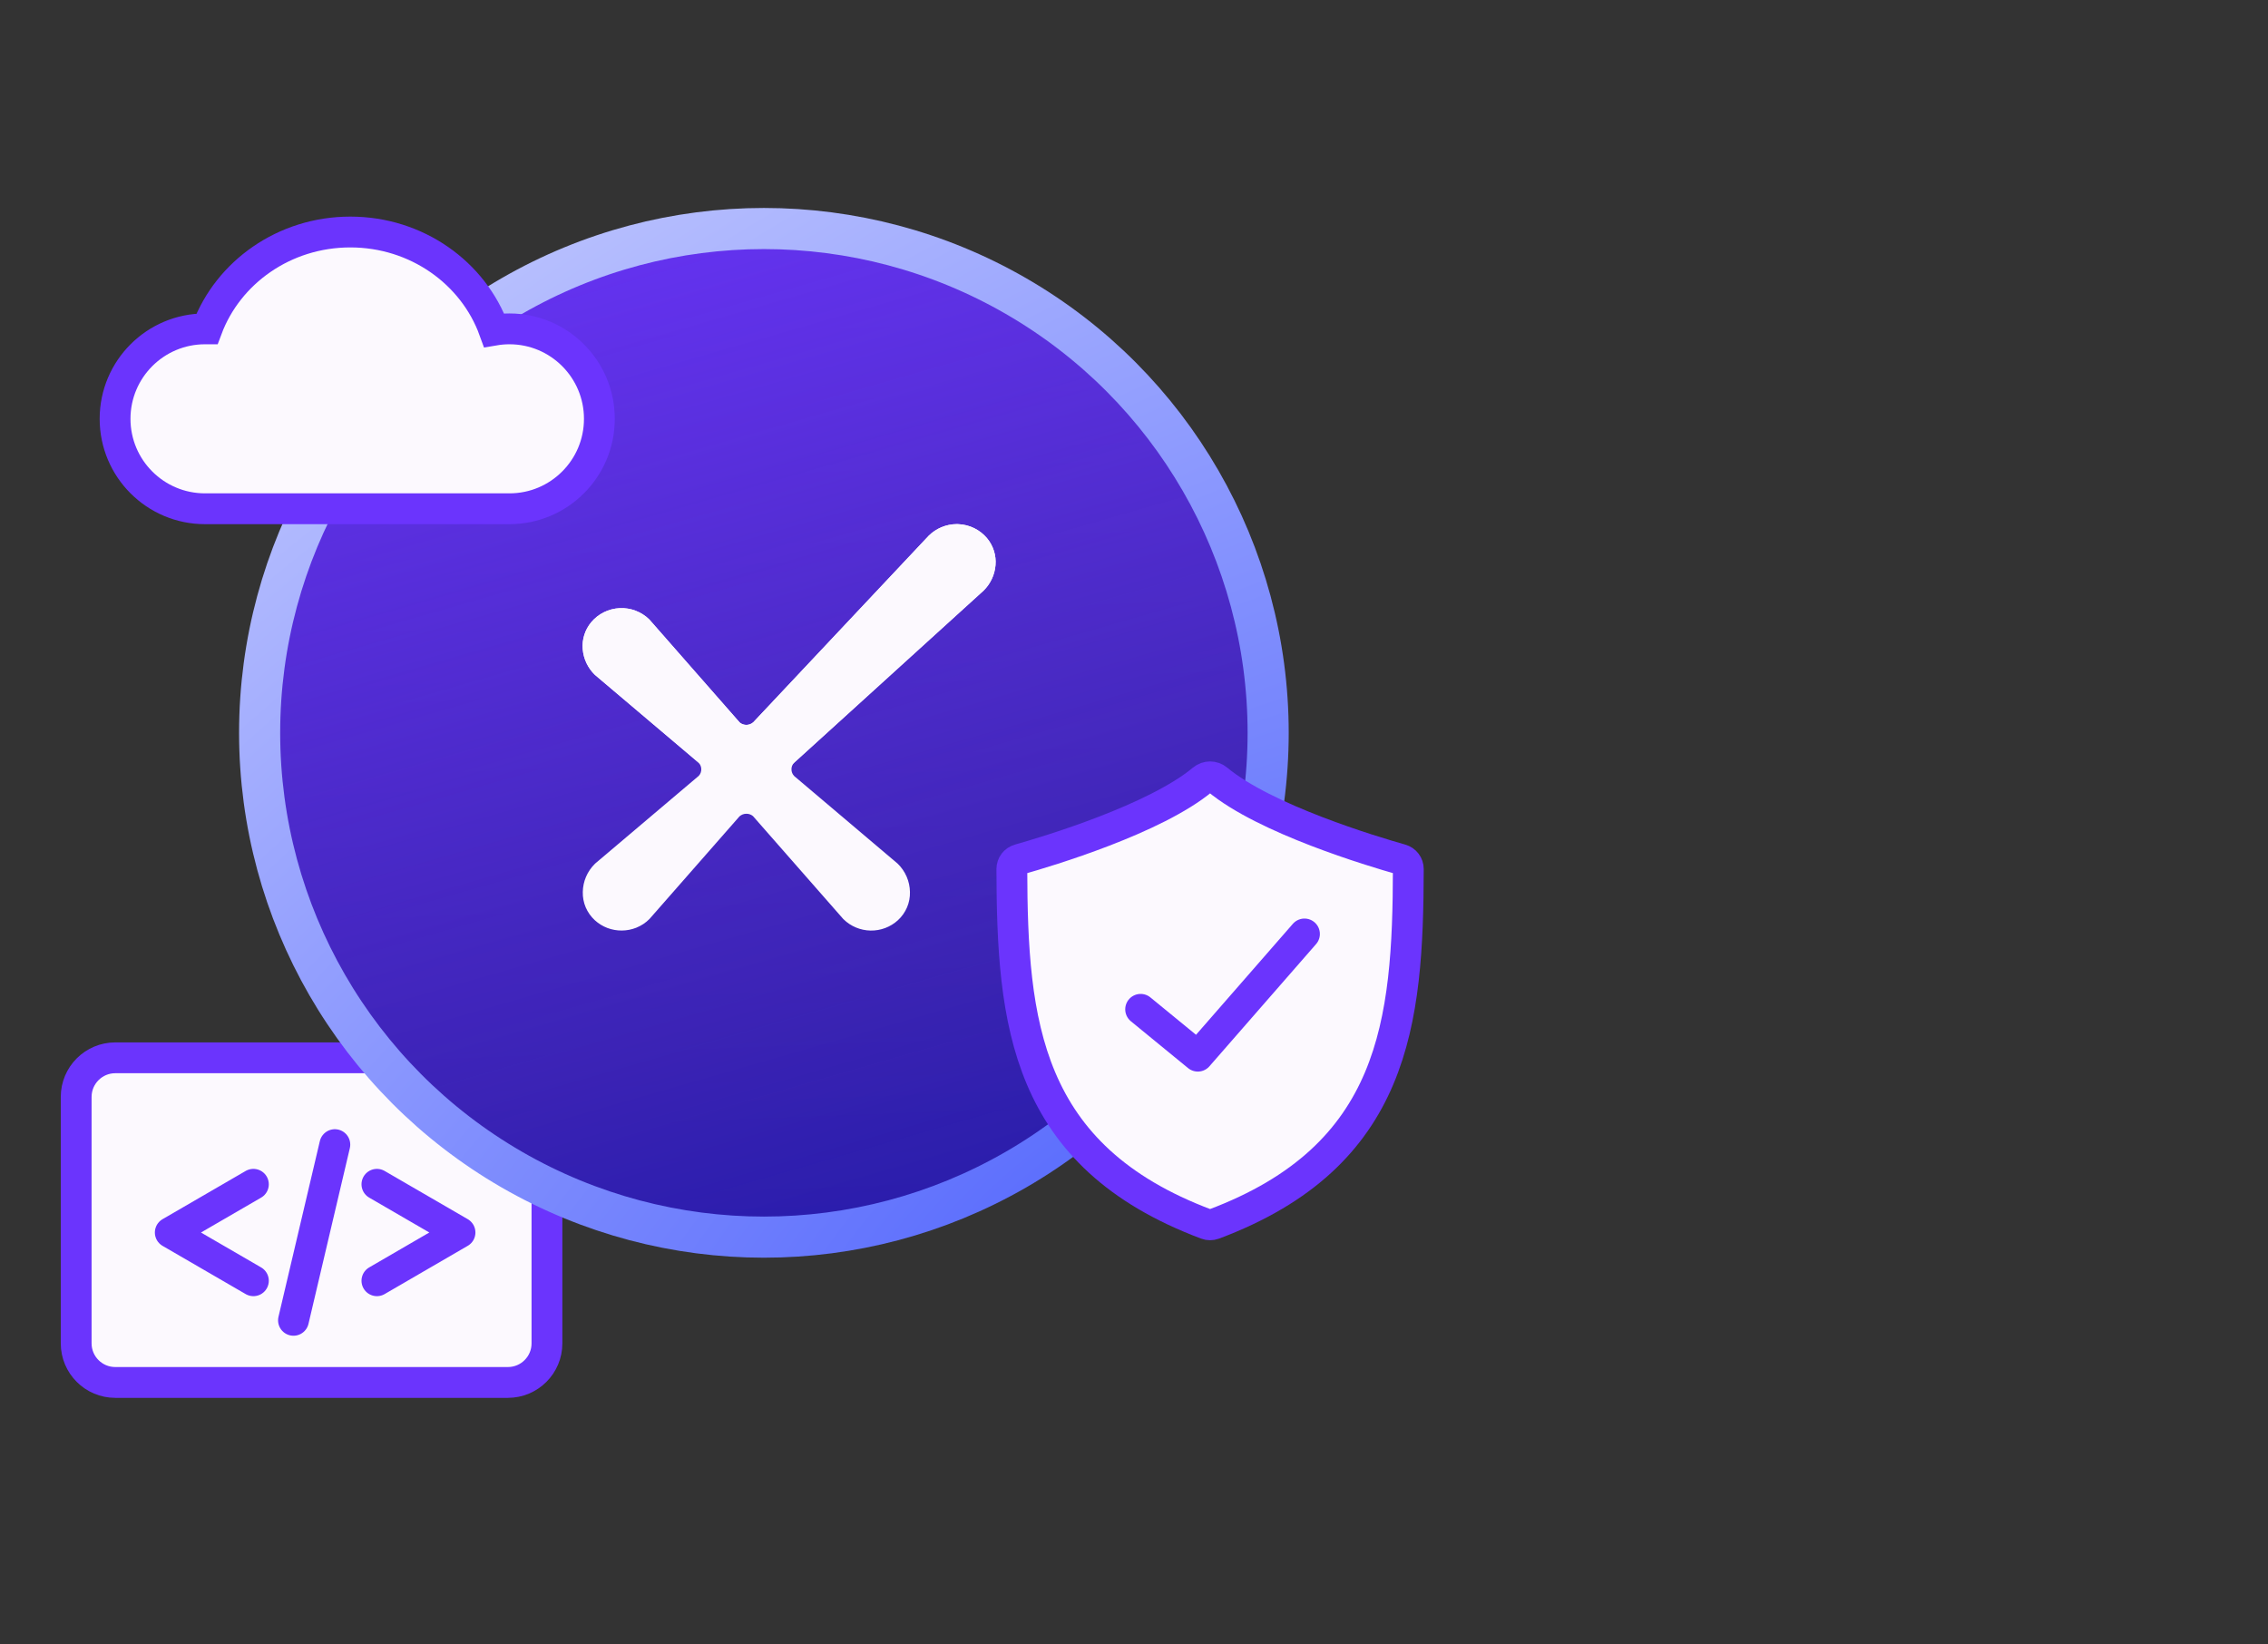
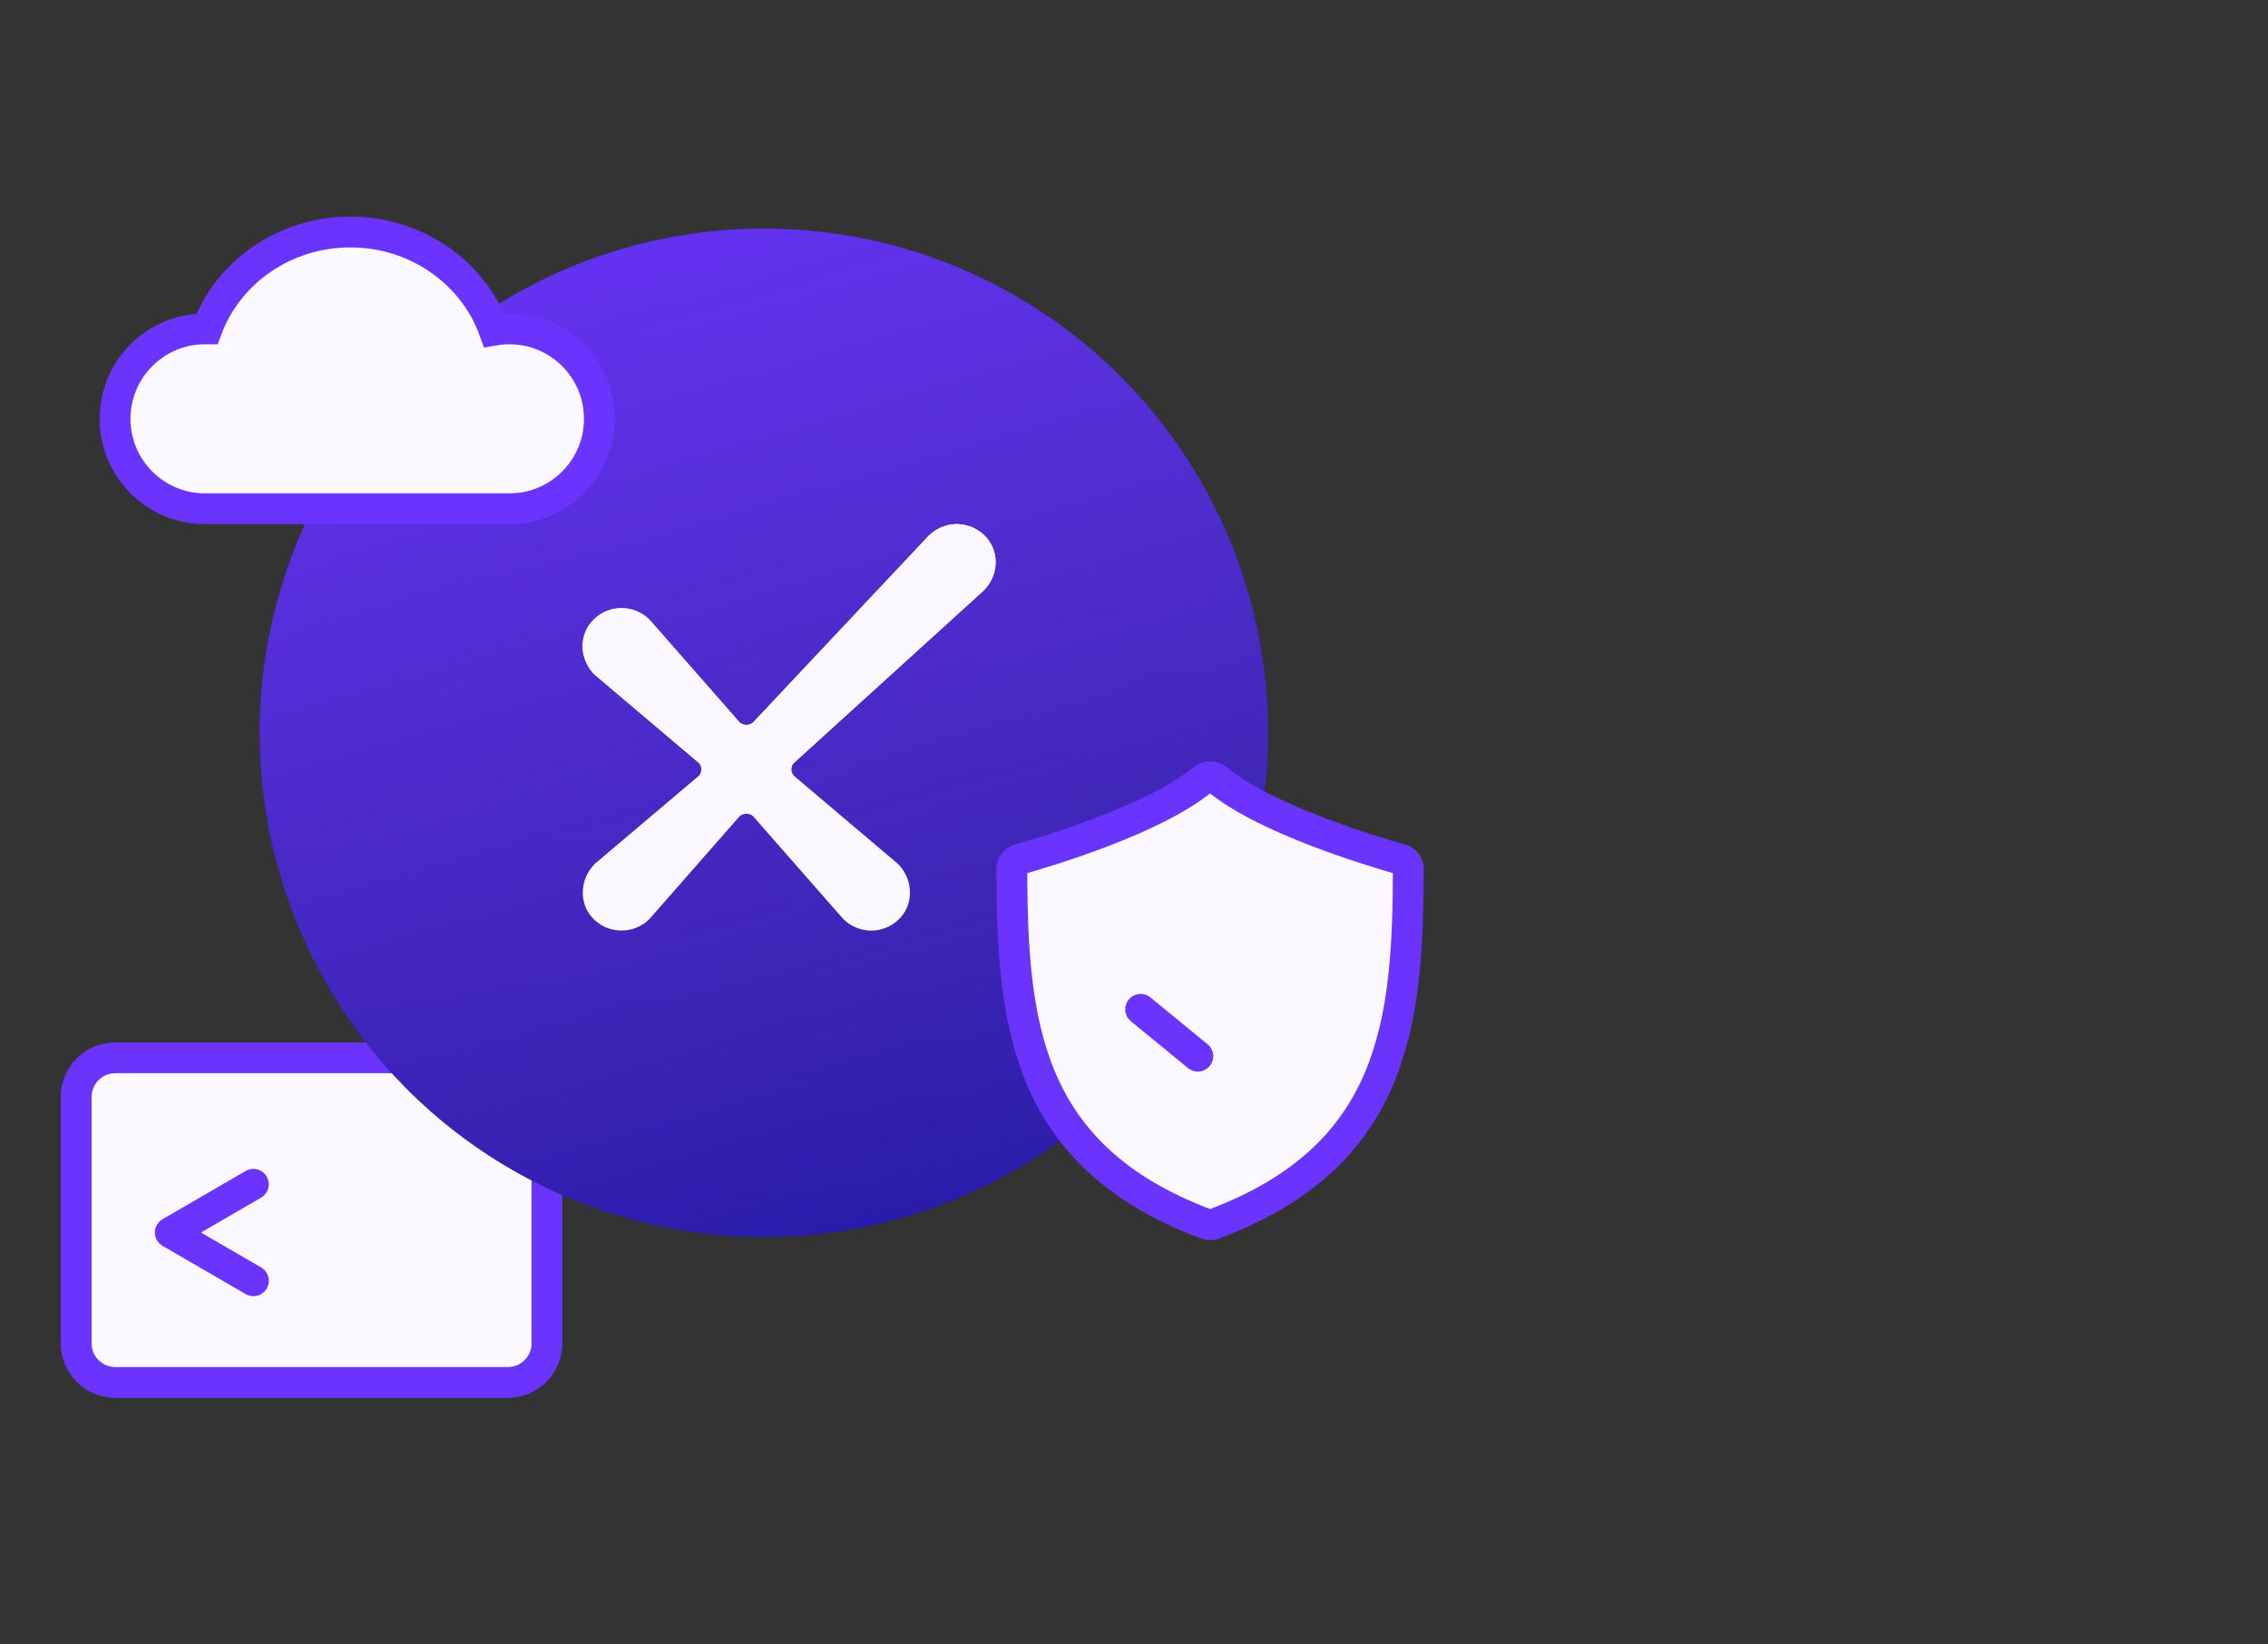
<svg xmlns="http://www.w3.org/2000/svg" width="80" height="58" viewBox="0 0 80 58" fill="none">
  <rect x="0" y="0" width="80" height="58" fill="#333333" stroke="none" />
  <g clip-path="url(#clip0_9003_44284)">
    <path d="M4.066 37.309H17.914C18.676 37.309 19.293 37.927 19.293 38.688V47.38C19.293 48.142 18.676 48.759 17.914 48.759H4.066C3.305 48.759 2.687 48.142 2.687 47.38V38.688C2.687 37.927 3.305 37.309 4.066 37.309Z" fill="#FCF9FE" stroke="#6B34FD" stroke-width="1.087" />
    <g clip-path="url(#clip1_9003_44284)">
      <path d="M8.938 45.172L6.006 43.471L8.938 41.77" stroke="#6B34FD" stroke-width="1.087" stroke-linecap="round" stroke-linejoin="round" />
-       <path d="M10.352 46.568L11.811 40.371" stroke="#6B34FD" stroke-width="1.087" stroke-linecap="round" />
-       <path d="M13.295 41.77L16.226 43.47L13.295 45.172" stroke="#6B34FD" stroke-width="1.087" stroke-linecap="round" stroke-linejoin="round" />
    </g>
    <circle cx="26.945" cy="25.847" r="17.787" fill="url(#paint0_linear_9003_44284)" />
    <circle cx="26.945" cy="25.847" r="17.787" fill="url(#paint1_linear_9003_44284)" />
-     <circle cx="26.945" cy="25.847" r="17.787" stroke="url(#paint2_radial_9003_44284)" stroke-width="1.45" />
    <path d="M17.725 17.944C17.806 17.944 17.887 17.944 17.97 17.944C19.722 17.944 21.142 16.524 21.142 14.772C21.142 13.02 19.722 11.599 17.97 11.599C17.785 11.599 17.604 11.615 17.429 11.645C16.699 9.629 14.704 8.183 12.357 8.183C10.027 8.183 8.044 9.608 7.301 11.6C7.278 11.6 7.255 11.599 7.232 11.599C5.479 11.599 4.059 13.02 4.059 14.772C4.059 16.524 5.479 17.944 7.232 17.944C7.314 17.944 7.385 17.944 7.476 17.944H17.725Z" fill="#FCF9FE" stroke="#6B34FD" stroke-width="1.087" />
    <path d="M32.76 18.893L26.573 25.471C26.509 25.53 26.424 25.564 26.336 25.567C26.248 25.569 26.162 25.54 26.094 25.485L22.916 21.863L22.9 21.846C22.763 21.712 22.6 21.607 22.42 21.539C22.241 21.471 22.048 21.44 21.856 21.45C21.663 21.459 21.475 21.508 21.303 21.593C21.131 21.678 20.979 21.797 20.856 21.944C20.633 22.211 20.524 22.553 20.555 22.898C20.583 23.241 20.736 23.562 20.985 23.803L24.638 26.896C24.7 26.958 24.735 27.041 24.737 27.127C24.739 27.214 24.708 27.298 24.649 27.363L20.996 30.455L20.98 30.471C20.714 30.734 20.563 31.088 20.557 31.459C20.552 31.645 20.587 31.831 20.66 32.003C20.734 32.175 20.843 32.329 20.982 32.457C21.111 32.575 21.261 32.667 21.425 32.73C21.753 32.853 22.117 32.85 22.443 32.721C22.617 32.651 22.776 32.547 22.908 32.414L26.084 28.794C26.149 28.736 26.232 28.702 26.32 28.701C26.408 28.698 26.493 28.728 26.56 28.784L29.739 32.407L29.755 32.423C30.008 32.672 30.349 32.814 30.707 32.821C31.064 32.827 31.41 32.697 31.672 32.457C31.811 32.33 31.92 32.175 31.994 32.003C32.067 31.831 32.102 31.646 32.097 31.459C32.091 31.085 31.936 30.727 31.666 30.463L28.016 27.373C27.953 27.31 27.917 27.224 27.918 27.135C27.916 27.049 27.949 26.966 28.008 26.903L34.694 20.831C34.938 20.591 35.087 20.273 35.115 19.935C35.145 19.59 35.037 19.248 34.814 18.98C34.691 18.834 34.538 18.714 34.365 18.629C34.192 18.544 34.003 18.496 33.81 18.487C33.788 18.486 33.767 18.485 33.746 18.485C33.375 18.488 33.021 18.635 32.76 18.894" fill="#FCF9FE" />
    <path d="M35.115 19.935C35.145 19.59 35.037 19.248 34.814 18.98C34.691 18.834 34.538 18.714 34.365 18.629C34.192 18.544 34.003 18.496 33.81 18.487C33.789 18.486 33.767 18.485 33.746 18.485C33.375 18.488 33.021 18.634 32.76 18.894L26.573 25.472C26.509 25.531 26.424 25.565 26.336 25.568C26.248 25.57 26.162 25.541 26.094 25.485L22.916 21.863L22.9 21.846C22.763 21.712 22.6 21.608 22.42 21.54C22.241 21.471 22.048 21.441 21.856 21.45C21.663 21.459 21.475 21.508 21.303 21.593C21.131 21.678 20.979 21.798 20.856 21.944C20.633 22.211 20.524 22.554 20.555 22.898C20.583 23.241 20.736 23.562 20.985 23.803L23.776 26.166L24.836 27.064C25.263 27.425 25.81 27.619 26.373 27.61C26.936 27.6 27.475 27.387 27.889 27.011L28.709 26.267L34.694 20.831C34.938 20.591 35.087 20.273 35.115 19.935Z" fill="#FCF9FE" />
    <path d="M42.939 27.491C42.792 27.369 42.576 27.369 42.428 27.491C40.747 28.891 36.966 30.024 35.948 30.312C35.795 30.355 35.691 30.494 35.691 30.652C35.704 36.058 36.143 40.774 42.562 43.178C42.639 43.207 42.728 43.207 42.806 43.178C49.225 40.774 49.664 36.058 49.676 30.652C49.677 30.494 49.572 30.355 49.42 30.312C48.402 30.024 44.621 28.891 42.939 27.491Z" fill="#FCF9FE" stroke="#6B34FD" stroke-width="1.087" />
-     <path d="M40.234 35.599L42.251 37.251L46.013 32.941" stroke="#6B34FD" stroke-width="1.087" stroke-linecap="round" stroke-linejoin="round" />
+     <path d="M40.234 35.599L42.251 37.251" stroke="#6B34FD" stroke-width="1.087" stroke-linecap="round" stroke-linejoin="round" />
  </g>
  <defs>
    <linearGradient id="paint0_linear_9003_44284" x1="17.717" y1="2.901" x2="19.529" y2="50.507" gradientUnits="userSpaceOnUse">
      <stop offset="0.165" stop-color="#1C2069" />
      <stop offset="0.959" stop-color="#121185" />
    </linearGradient>
    <linearGradient id="paint1_linear_9003_44284" x1="13.35" y1="-0.475" x2="42.53" y2="100.743" gradientUnits="userSpaceOnUse">
      <stop offset="0.059" stop-color="#6B34FD" />
      <stop offset="0.372" stop-color="#6B34FD" stop-opacity="0.43" />
      <stop offset="0.627" stop-color="#1922FA" stop-opacity="0.13" />
    </linearGradient>
    <radialGradient id="paint2_radial_9003_44284" cx="0" cy="0" r="1" gradientUnits="userSpaceOnUse" gradientTransform="translate(39.838 44.359) rotate(-126.192) scale(71.587 135.409)">
      <stop stop-color="#5467FD" />
      <stop offset="1" stop-color="white" />
    </radialGradient>
    <clipPath id="clip0_9003_44284">
      <rect width="80" height="58" fill="white" />
    </clipPath>
    <clipPath id="clip1_9003_44284">
      <rect width="12.425" height="7.765" fill="white" transform="translate(4.778 39.645)" />
    </clipPath>
  </defs>
</svg>